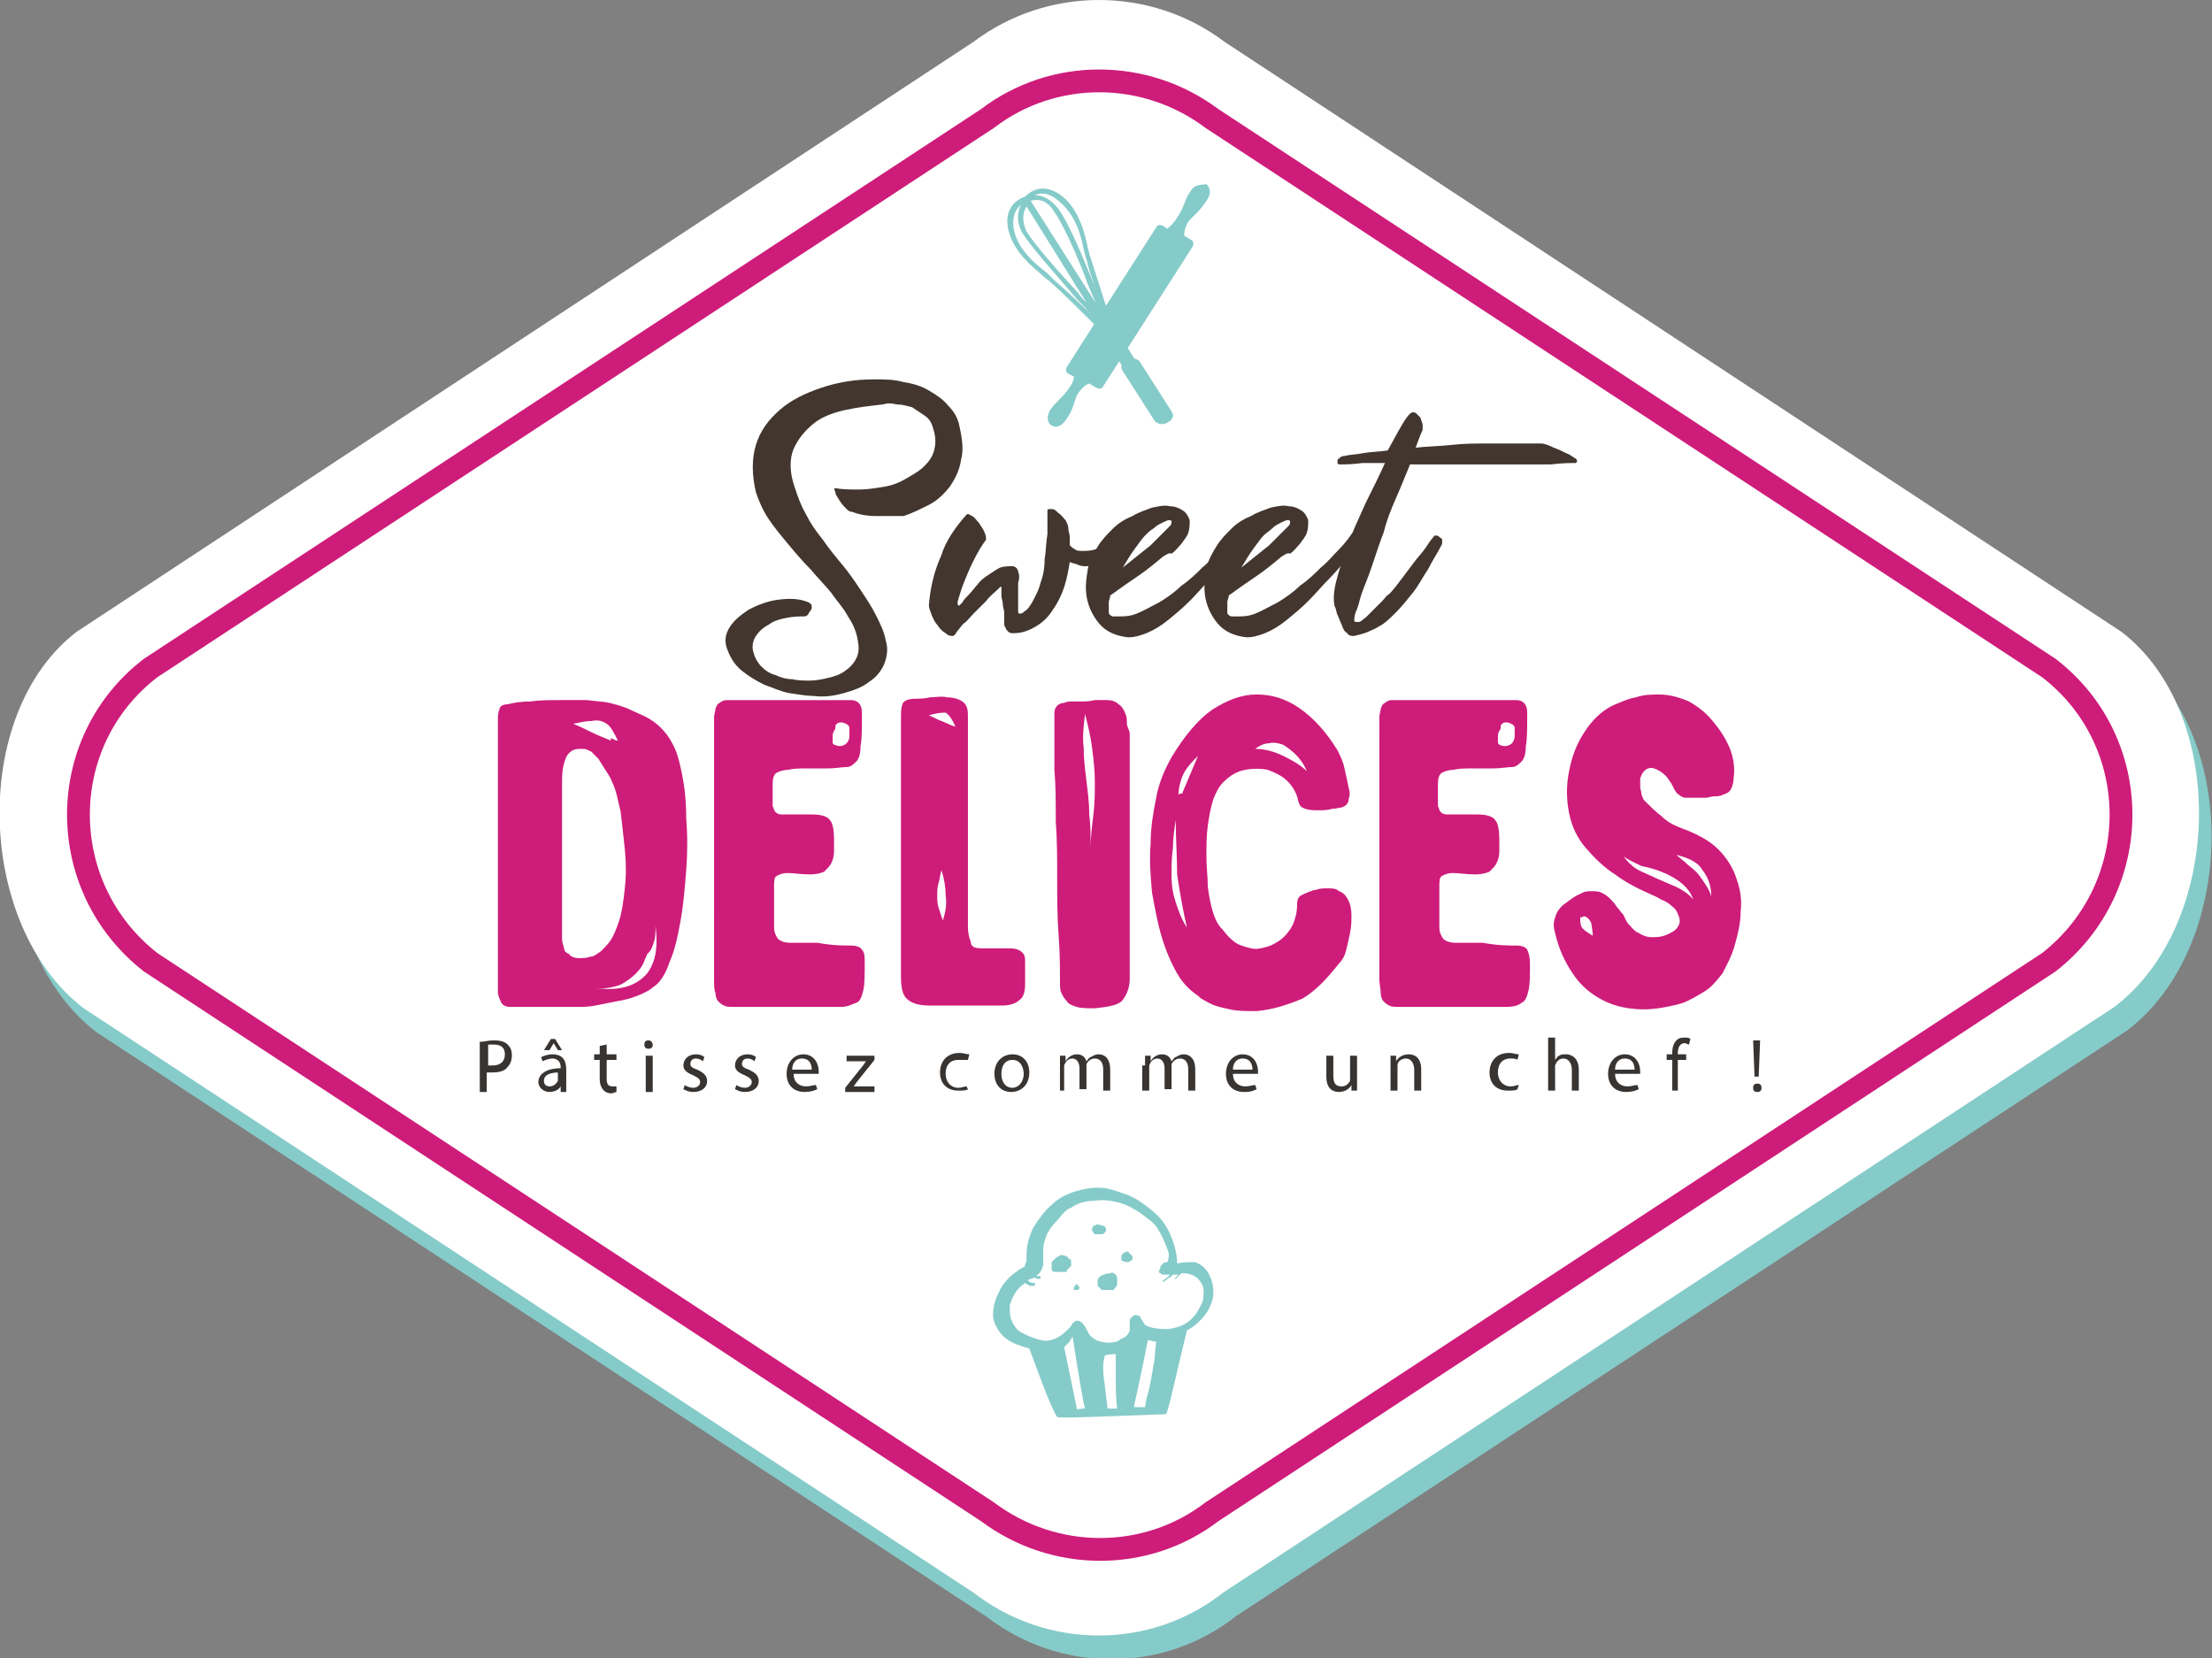
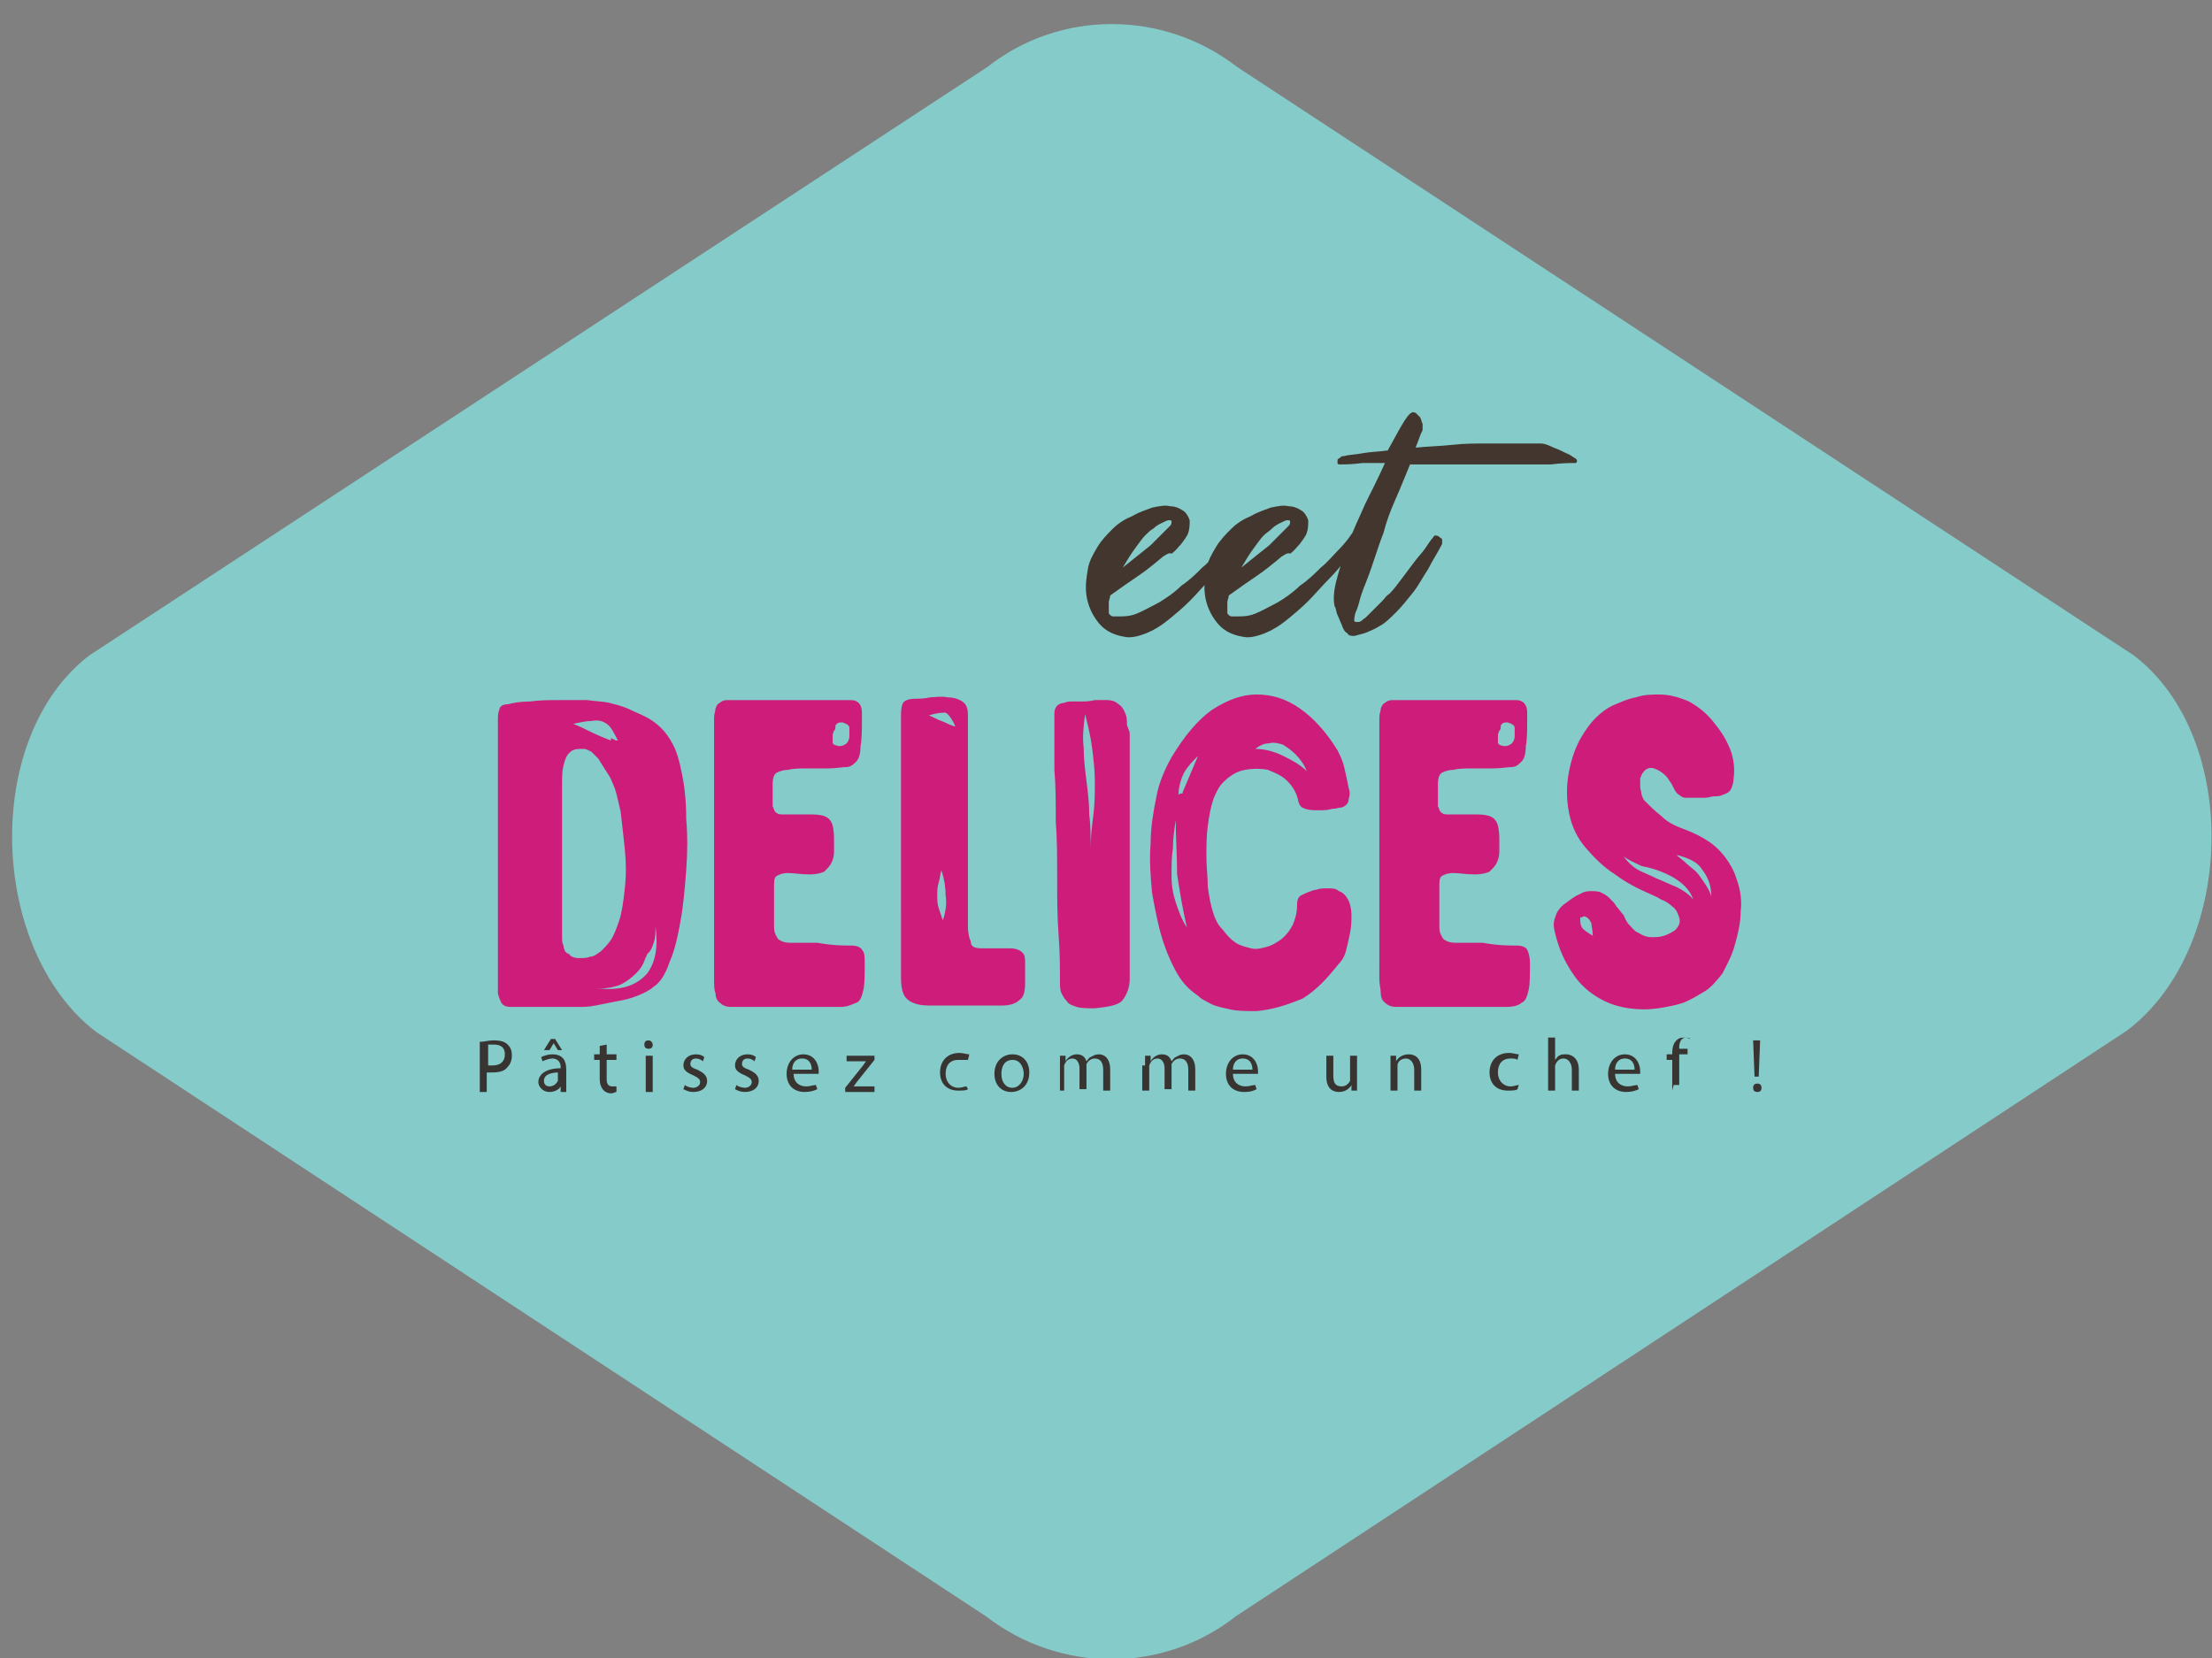
<svg xmlns="http://www.w3.org/2000/svg" id="Calque_1" viewBox="0 0 158.6 118.9">
  <rect x="0" y="0" width="158.6" height="118.9" fill="#808080" stroke="none" />
  <style>.st0{fill:#85cbc9}.st1{fill:#fff}.st2{fill:none;stroke:#ce1c7a;stroke-width:1.635;stroke-linecap:round;stroke-linejoin:round;stroke-miterlimit:10}.st3{fill:#373432}.st4{fill:#42362e}.st5{fill:#ce1c7a}</style>
  <path class="st0" d="M153 47L88.7 4.8C83.4.7 76 .7 70.8 4.8L6.4 47c-7.7 5.9-7.2 21.1.5 27l63.8 41.9c5.3 4.1 12.7 4.1 17.9 0l63.9-42c7.8-5.9 8.2-21 .5-26.9" />
-   <path class="st1" d="M152.1 45.3L87.8 3c-5.3-4-12.7-4-18 0L5.5 45.3c-7.7 5.9-7.2 21.1.5 27l63.8 41.9c5.3 4.1 12.7 4.1 17.9 0l63.9-42c7.8-5.9 8.2-21 .5-26.9" />
-   <path class="st2" d="M146.9 47.9l-60-39.4c-4.8-3.6-11.4-3.6-16.1 0l-60 39.4c-6.9 5.3-6.9 15.7 0 21.1l60 39.4c4.8 3.6 11.4 3.6 16.1 0l60-39.4c6.9-5.4 6.9-15.8 0-21.1z" />
-   <path class="st3" d="M34.5 74.7c.2 0 .5-.1.9-.1.5 0 .8.1 1 .3.2.2.3.4.3.8 0 .3-.1.6-.3.8-.2.3-.6.4-1.1.4h-.4v1.4h-.5v-3.6zm.4 1.7h.4c.6 0 .9-.3.9-.8s-.3-.7-.8-.7H35v1.5zm5.3 1.8v-.3c-.1.2-.4.4-.8.4-.5 0-.8-.4-.8-.7 0-.6.6-1 1.6-1v-.1c0-.2-.1-.6-.6-.6-.2 0-.5.1-.7.2l-.1-.3c.2-.1.5-.2.8-.2.8 0 1 .5 1 1.1v1.6h-.4zm-.4-3.7l.5.8H40l-.3-.5-.3.5H39l.5-.8h.3zm.3 2.4c-.5 0-1.1.1-1.1.6 0 .3.2.4.4.4.3 0 .5-.2.6-.4v-.6zm3.4-2v.7h.7v.4h-.7v1.4c0 .3.1.5.4.5h.3v.4c-.1 0-.2.1-.4.1s-.4-.1-.5-.2c-.2-.2-.3-.5-.3-.8V76h-.4v-.4h.4V75l.5-.1zm3.3 0c0 .2-.1.3-.3.3-.2 0-.3-.1-.3-.3 0-.2.1-.3.3-.3.2 0 .3.2.3.3m-.5.8h.5v2.6h-.5v-2.6zm2.8 2.1c.1.1.4.2.6.2.3 0 .5-.2.5-.4s-.1-.3-.5-.5c-.5-.2-.7-.4-.7-.7 0-.4.3-.8.9-.8.3 0 .5.1.6.2l-.1.3c-.1-.1-.3-.2-.5-.2-.3 0-.4.2-.4.4s.2.3.5.4c.4.2.7.4.7.8 0 .5-.4.8-1 .8-.3 0-.5-.1-.7-.2l.1-.3zm3.7 0c.1.1.4.2.6.2.3 0 .5-.2.5-.4s-.1-.3-.5-.5c-.5-.2-.7-.4-.7-.7 0-.4.3-.8.9-.8.3 0 .5.1.6.2l-.1.3c-.1-.1-.3-.2-.5-.2-.3 0-.4.2-.4.4s.2.3.5.4c.4.2.7.4.7.8 0 .5-.4.8-1 .8-.3 0-.5-.1-.7-.2l.1-.3zm4.1-.8c0 .6.4.9.9.9.3 0 .5-.1.7-.1l.1.3c-.2.1-.5.2-.9.2-.8 0-1.3-.5-1.3-1.3s.5-1.4 1.2-1.4c.8 0 1.1.7 1.1 1.2v.2h-1.8zm1.3-.3c0-.3-.1-.8-.7-.8-.5 0-.7.4-.7.8h1.4zm2.4 1.3l1.2-1.5c.1-.1.2-.3.3-.4h-1.4v-.4h2v.3l-1.2 1.5c-.1.1-.2.3-.3.4h1.5v.4h-2.1V78zm8.8.1c-.1.1-.4.1-.7.1-.8 0-1.3-.5-1.3-1.3s.5-1.4 1.4-1.4c.3 0 .5.1.7.1l-.1.4h-.7c-.6 0-.9.4-.9 1s.4 1 .9 1c.3 0 .4-.1.6-.1l.1.2zm4.4-1.2c0 1-.7 1.4-1.3 1.4-.7 0-1.2-.5-1.2-1.3 0-.9.6-1.4 1.3-1.4.7 0 1.2.5 1.2 1.3m-2 .1c0 .6.3 1 .8 1 .4 0 .8-.4.8-1 0-.4-.2-1-.8-1s-.8.5-.8 1m4.2-.6v-.7h.4v.4c.1-.2.4-.5.8-.5s.6.2.7.5c.1-.1.2-.3.3-.3.2-.1.3-.2.6-.2s.8.2.8 1.1v1.5h-.5v-1.5c0-.5-.2-.8-.6-.8-.3 0-.5.2-.6.4v1.8h-.5v-1.5c0-.4-.2-.7-.5-.7s-.5.2-.6.5v1.8H76v-1.8zm6.1 0v-.7h.4v.4c.1-.2.4-.5.8-.5s.6.2.7.5c.1-.1.2-.3.3-.3.2-.1.3-.2.6-.2s.8.2.8 1.1v1.5h-.5v-1.5c0-.5-.2-.8-.6-.8-.3 0-.5.2-.6.4v1.8h-.5v-1.5c0-.4-.2-.7-.5-.7s-.5.2-.6.5v1.8h-.5v-1.8zm6.3.6c0 .6.4.9.9.9.3 0 .5-.1.7-.1l.1.3c-.2.1-.4.2-.9.2-.8 0-1.3-.5-1.3-1.3s.5-1.4 1.2-1.4c.8 0 1.1.7 1.1 1.2v.2h-1.8zm1.4-.3c0-.3-.1-.8-.7-.8-.5 0-.7.4-.7.8h1.4zm7.5.8v.7h-.4v-.4c-.1.2-.4.5-.9.5-.4 0-.9-.2-.9-1.1v-1.5h.5v1.4c0 .5.1.8.6.8.3 0 .5-.2.6-.4v-1.8h.5v1.8zm2.4-1.1v-.7h.4v.4c.1-.2.4-.5.9-.5.4 0 .9.2.9 1.1v1.5h-.5v-1.5c0-.4-.2-.8-.6-.8-.3 0-.6.2-.6.5v1.8h-.5v-1.8zm9.1 1.7c-.1.1-.4.1-.7.1-.8 0-1.3-.5-1.3-1.3s.5-1.4 1.4-1.4c.3 0 .5.1.7.1l-.1.4c-.1-.1-.3-.1-.5-.1-.6 0-.9.4-.9 1s.4 1 .9 1c.3 0 .4-.1.6-.1l-.1.3zm2.2-3.7h.5V76c.1-.1.2-.3.3-.3.1-.1.3-.1.5-.1.3 0 .9.2.9 1.1v1.5h-.5v-1.5c0-.4-.2-.8-.6-.8-.3 0-.5.2-.6.5v1.8h-.5v-3.8zm4.8 2.6c0 .6.4.9.9.9.3 0 .5-.1.7-.1l.1.3c-.2.1-.5.2-.9.2-.8 0-1.3-.5-1.3-1.3s.5-1.4 1.2-1.4c.8 0 1.1.7 1.1 1.2v.2h-1.8zm1.4-.3c0-.3-.1-.8-.7-.8-.5 0-.7.4-.7.8h1.4zm2.7 1.5V76h-.4v-.4h.4v-.1c0-.4.1-.7.3-.9.2-.2.4-.2.6-.2.2 0 .3 0 .4.1l-.1.4c-.1 0-.2-.1-.3-.1-.4 0-.5.4-.5.7v.1h.6v.4h-.6v2.2h-.4zm5.8-.2c0-.2.1-.3.3-.3.2 0 .3.1.3.3 0 .2-.1.3-.3.3-.2 0-.3-.1-.3-.3m.1-.8l-.1-2.6h.5l-.1 2.6h-.3z" />
-   <path class="st0" d="M85.3 13.8c-.4.6-.4 1.1-.9 1.8-.3.5-.6.7-.7.8l-.3-.2c-.2-.1-.4-.1-.5.1l-6.4 10c-.1.2-.1.4.1.5l.4.2c0 .2-.1.5-.4.9-.5.7-.9.9-1.3 1.5-.4.7 0 1.1.1 1.1.1.1.6.3 1.1-.5.5-.7.5-1.3.8-1.8.2-.3.5-.6.8-.7l.5.3c.2.1.4.1.5-.1l6.4-10c.1-.2.1-.4-.1-.5l-.5-.3c0-.3.1-.7.3-1 .3-.4.8-.7 1.3-1.5.5-.7.1-1.1 0-1.2-.3.1-.8-.1-1.2.6" />
+   <path class="st3" d="M34.5 74.7c.2 0 .5-.1.9-.1.5 0 .8.1 1 .3.2.2.3.4.3.8 0 .3-.1.6-.3.8-.2.3-.6.4-1.1.4h-.4v1.4h-.5v-3.6zm.4 1.7h.4c.6 0 .9-.3.9-.8s-.3-.7-.8-.7H35v1.5zm5.3 1.8v-.3c-.1.2-.4.4-.8.4-.5 0-.8-.4-.8-.7 0-.6.6-1 1.6-1v-.1c0-.2-.1-.6-.6-.6-.2 0-.5.1-.7.2l-.1-.3c.2-.1.5-.2.8-.2.8 0 1 .5 1 1.1v1.6h-.4zm-.4-3.7l.5.8H40l-.3-.5-.3.5H39l.5-.8h.3zm.3 2.4c-.5 0-1.1.1-1.1.6 0 .3.2.4.4.4.3 0 .5-.2.6-.4v-.6zm3.4-2v.7h.7v.4h-.7v1.4c0 .3.1.5.4.5h.3v.4c-.1 0-.2.1-.4.1s-.4-.1-.5-.2c-.2-.2-.3-.5-.3-.8V76h-.4v-.4h.4V75l.5-.1zm3.3 0c0 .2-.1.3-.3.3-.2 0-.3-.1-.3-.3 0-.2.1-.3.3-.3.2 0 .3.2.3.3m-.5.8h.5v2.6h-.5v-2.6zm2.8 2.1c.1.1.4.2.6.2.3 0 .5-.2.5-.4s-.1-.3-.5-.5c-.5-.2-.7-.4-.7-.7 0-.4.3-.8.9-.8.3 0 .5.1.6.2l-.1.3c-.1-.1-.3-.2-.5-.2-.3 0-.4.2-.4.4s.2.3.5.4c.4.2.7.4.7.8 0 .5-.4.8-1 .8-.3 0-.5-.1-.7-.2l.1-.3zm3.7 0c.1.1.4.2.6.2.3 0 .5-.2.5-.4s-.1-.3-.5-.5c-.5-.2-.7-.4-.7-.7 0-.4.3-.8.9-.8.3 0 .5.1.6.2l-.1.3c-.1-.1-.3-.2-.5-.2-.3 0-.4.2-.4.4s.2.3.5.4c.4.2.7.4.7.8 0 .5-.4.8-1 .8-.3 0-.5-.1-.7-.2l.1-.3zm4.1-.8c0 .6.4.9.9.9.3 0 .5-.1.7-.1l.1.3c-.2.1-.5.2-.9.2-.8 0-1.3-.5-1.3-1.3s.5-1.4 1.2-1.4c.8 0 1.1.7 1.1 1.2v.2h-1.8zm1.3-.3c0-.3-.1-.8-.7-.8-.5 0-.7.4-.7.8h1.4zm2.4 1.3l1.2-1.5c.1-.1.2-.3.3-.4h-1.4v-.4h2v.3l-1.2 1.5c-.1.1-.2.3-.3.4h1.5v.4h-2.1V78zm8.8.1c-.1.1-.4.1-.7.1-.8 0-1.3-.5-1.3-1.3s.5-1.4 1.4-1.4c.3 0 .5.1.7.1l-.1.4h-.7c-.6 0-.9.4-.9 1s.4 1 .9 1c.3 0 .4-.1.6-.1l.1.2zm4.4-1.2c0 1-.7 1.4-1.3 1.4-.7 0-1.2-.5-1.2-1.3 0-.9.6-1.4 1.3-1.4.7 0 1.2.5 1.2 1.3m-2 .1c0 .6.3 1 .8 1 .4 0 .8-.4.8-1 0-.4-.2-1-.8-1s-.8.5-.8 1m4.2-.6v-.7h.4v.4c.1-.2.4-.5.8-.5s.6.2.7.5c.1-.1.2-.3.3-.3.2-.1.3-.2.6-.2s.8.2.8 1.1v1.5h-.5v-1.5c0-.5-.2-.8-.6-.8-.3 0-.5.2-.6.4v1.8h-.5v-1.5c0-.4-.2-.7-.5-.7s-.5.2-.6.5v1.8H76v-1.8zm6.1 0v-.7h.4v.4c.1-.2.4-.5.8-.5s.6.2.7.5c.1-.1.2-.3.3-.3.2-.1.3-.2.6-.2s.8.2.8 1.1v1.5h-.5v-1.5c0-.5-.2-.8-.6-.8-.3 0-.5.2-.6.4v1.8h-.5v-1.5c0-.4-.2-.7-.5-.7s-.5.2-.6.5v1.8h-.5v-1.8zm6.3.6c0 .6.4.9.9.9.3 0 .5-.1.7-.1l.1.3c-.2.1-.4.2-.9.2-.8 0-1.3-.5-1.3-1.3s.5-1.4 1.2-1.4c.8 0 1.1.7 1.1 1.2v.2h-1.8zm1.4-.3c0-.3-.1-.8-.7-.8-.5 0-.7.4-.7.8h1.4zm7.5.8v.7h-.4v-.4c-.1.2-.4.5-.9.5-.4 0-.9-.2-.9-1.1v-1.5h.5v1.4c0 .5.1.8.6.8.3 0 .5-.2.6-.4v-1.8h.5v1.8zm2.4-1.1v-.7h.4v.4c.1-.2.4-.5.9-.5.4 0 .9.2.9 1.1v1.5h-.5v-1.5c0-.4-.2-.8-.6-.8-.3 0-.6.2-.6.5v1.8h-.5v-1.8zm9.1 1.7c-.1.1-.4.1-.7.1-.8 0-1.3-.5-1.3-1.3s.5-1.4 1.4-1.4c.3 0 .5.1.7.1l-.1.4c-.1-.1-.3-.1-.5-.1-.6 0-.9.4-.9 1s.4 1 .9 1c.3 0 .4-.1.6-.1l-.1.3zm2.2-3.7h.5V76c.1-.1.2-.3.3-.3.1-.1.3-.1.5-.1.3 0 .9.2.9 1.1v1.5h-.5v-1.5c0-.4-.2-.8-.6-.8-.3 0-.5.2-.6.5v1.8h-.5v-3.8zm4.8 2.6c0 .6.4.9.9.9.3 0 .5-.1.7-.1l.1.3c-.2.1-.5.2-.9.2-.8 0-1.3-.5-1.3-1.3s.5-1.4 1.2-1.4c.8 0 1.1.7 1.1 1.2v.2h-1.8zm1.4-.3c0-.3-.1-.8-.7-.8-.5 0-.7.4-.7.8h1.4zm2.7 1.5V76h-.4v-.4h.4v-.1c0-.4.1-.7.3-.9.2-.2.4-.2.6-.2.2 0 .3 0 .4.1c-.1 0-.2-.1-.3-.1-.4 0-.5.4-.5.7v.1h.6v.4h-.6v2.2h-.4zm5.8-.2c0-.2.1-.3.3-.3.2 0 .3.1.3.3 0 .2-.1.3-.3.3-.2 0-.3-.1-.3-.3m.1-.8l-.1-2.6h.5l-.1 2.6h-.3z" />
  <path class="st0" d="M76.2 14.1c-1.5-1.2-2.5-.2-2.7 0-.3.1-1.6.6-1.2 2.4.4 1.6 1.7 2.6 2.5 3.3.2.2.4.3.6.5.7.6 2.6 2.5 3 2.9l.3.5.1-.1s2.9 4.6 3.6 5.8l.6.9.2.1.3-.2.5-.2v-.2l-.6-.9c-.8-1.1-3.7-5.8-3.7-5.8l.1-.1-.3-.5c-.2-.5-1-3.1-1.3-4-.1-.2-.1-.4-.2-.7-.2-1-.6-2.7-1.8-3.7m-2.6.7l4.3 6.9c-.2-.2-.4-.4-.6-.7-1.2-1.3-3-3.3-3.7-4.4-.4-.9-.2-1.5 0-1.8m5 7l.2.3-4.9-7.7c.4-.1 1.1-.2 1.7.8.7 1 1.8 3.5 2.4 5.2.3.7.5 1.2.6 1.4m-3.5-2.2c-.9-.7-2.1-1.7-2.4-3.1-.2-1 .2-1.6.5-1.8-.2.4-.4 1.1.1 2 .7 1.1 2.5 3.1 3.7 4.5.4.5.8.8 1 1.1l.4.4c-.7-.7-2.2-2.1-2.8-2.6l-.5-.5m2.6-1.7c.1.3.1.5.2.7.1.5.4 1.4.7 2.2-.1-.2-.1-.3-.2-.5-.7-1.7-1.7-4.2-2.5-5.3-.6-.8-1.2-1-1.7-1 .4-.2 1-.2 1.7.4 1.2 1 1.6 2.4 1.8 3.5" />
  <path class="st0" d="M84 29.5c.2.3.1.6-.3.8-.3.2-.7.1-.9-.1l-2.3-3.6c-.2-.3-.1-.6.3-.8.3-.2.7-.1.9.1l2.3 3.6zm-.8-13l.1.1-6.7 9.9z" />
-   <path class="st0" d="M83.9 29.7c0 .1 0 .1 0 0L81.5 26v-.1h.1l2.3 3.8z" />
-   <path class="st4" d="M61.1 36.7c-.1 0-.2 0-.4-.2s-.3-.3-.5-.6c-.1-.2-.3-.4-.3-.6-.1-.2-.1-.3 0-.3.5.1 1.1.1 1.7.1.6 0 1.2-.1 1.8-.2s1.1-.3 1.6-.6.9-.5 1.3-.9c.3-.3.6-.7.7-1.2.1-.4.1-.9-.1-1.5-.1-.4-.3-.7-.6-.9l-.9-.6c-.4-.1-.7-.2-1.1-.2-.4-.1-.7-.1-1 0-.9.1-1.8.2-2.7.4-.9.2-1.7.5-2.3 1-.6.5-1.1 1.1-1.4 1.8-.3.7-.3 1.7.1 2.8.2.6.4 1.2.8 1.9.3.6.7 1.2 1.2 1.8.4.6.9 1.2 1.4 1.8.5.6.9 1.2 1.3 1.8.4.6.8 1.2 1.1 1.8.3.6.6 1.2.7 1.8.2.6.1 1.2-.1 1.7s-.6 1-1.1 1.3c-.5.4-1.1.6-1.8.8-.7.2-1.4.3-2.2.2-.5 0-1-.1-1.7-.2-.6-.1-1.2-.4-1.8-.6-.6-.3-1.1-.6-1.6-1s-.8-.9-1-1.4c-.3-.7-.2-1.2.1-1.7.3-.5.8-.9 1.4-1.3.6-.3 1.3-.6 2.1-.7.8-.1 1.5-.1 2.2.2.1.1.2.1.2.3 0 .1 0 .2-.1.3-.1.1-.1.2-.2.3-.1.1-.2.1-.3.1-.3 0-.7 0-1.2.1s-.9.2-1.3.5c-.4.2-.7.5-.9.8-.2.3-.3.7-.2 1.1.1.4.3.8.6 1.1.3.3.6.5 1 .6.4.2.8.3 1.2.3.4.1.9.1 1.3.1s.9-.1 1.3-.2.8-.2 1.2-.5c.3-.2.6-.5.8-.9.2-.4.2-.8.1-1.3-.1-.6-.3-1.1-.7-1.7-.3-.6-.8-1.1-1.2-1.7-.5-.6-1-1.1-1.5-1.7-.6-.6-1.1-1.2-1.6-1.8-.5-.6-1-1.2-1.4-1.8-.4-.6-.7-1.3-.9-1.9-.3-1.3-.3-2.4 0-3.4s.9-1.8 1.7-2.5c.8-.7 1.8-1.2 3-1.6 1.2-.4 2.4-.6 3.8-.6.7 0 1.4 0 2.1.2.7.1 1.3.3 1.8.6s1 .6 1.4 1.1c.4.4.7.9.8 1.5.2.9.3 1.7.1 2.4-.1.7-.4 1.3-.8 1.9-.4.5-.9 1-1.5 1.3-.6.3-1.2.6-1.8.8h-2c-.6 0-1.2-.1-1.7-.3m8.2.2c.1-.1.2 0 .4.1s.3.3.5.5c.1.2.3.4.4.7.1.2.1.4.1.5-.3.4-.6.9-.9 1.5-.3.6-.5 1.1-.7 1.6-.2.5-.3.9-.4 1.2-.1.3 0 .5.1.4l.2-.2c.1-.2.3-.4.5-.6.2-.2.4-.5.6-.7.2-.3.5-.5.8-.7.3-.2.6-.4.8-.5.3-.1.6-.1.9-.1.2 0 .4.2.4.4.1.2.1.5 0 .8v1.9c0 .2 0 .3.1.3s.2 0 .4-.2c.2-.1.3-.3.5-.6.2-.4.5-.9.6-1.4.2-.5.3-1.1.3-1.7.1-.6.1-1.2.2-1.8v-1.7c0-.1.1-.1.3-.1.2 0 .3.1.5.3.2.1.3.3.5.5.1.2.2.4.2.6 0 .2.1.4.1.6v.6c.1.1.2.2.4.3.1.1.3.1.5.1.3 0 .6 0 .9-.1.3-.1.6-.2.8-.3.2-.1.5-.3.7-.5.2-.2.3-.4.4-.7 0-.1.1-.2.3-.2.1 0 .2 0 .4.1.1.1.2.1.3.2.1.1.1.2.1.4-.1.3-.2.6-.5.8-.2.3-.5.5-.9.7-.3.2-.7.4-1.1.5-.4.1-.8.2-1.1.2-.2 0-.4 0-.6-.1-.2-.1-.4-.1-.6-.2-.1.6-.2 1.2-.4 1.8-.2.6-.5 1.2-.8 1.6-.3.5-.7.9-1.2 1.2-.5.3-1 .5-1.6.5-.2 0-.3 0-.4-.1-.1-.1-.2-.2-.2-.3-.1-.1-.1-.2-.1-.4v-.7c0-.2-.1-.3-.1-.6 0-.2-.1-.4-.1-.6v-.6c0-.1-.1 0-.3.2-.2.2-.5.4-.8.8l-.9.9c-.3.3-.5.6-.7.7-.2.2-.4.5-.5.6-.1.2-.2.3-.3.3-.1 0-.3 0-.5-.2-.2-.1-.4-.3-.6-.6-.2-.2-.3-.5-.4-.7-.1-.3-.2-.5-.2-.7.1-1.3.4-2.5.9-3.6.3-1 1-2 1.8-2.9" />
  <path class="st4" d="M83.4 39.9c-.6.5-1.2 1-1.8 1.4-.6.4-1.3.9-2 1.4 0 .2-.1.3-.1.5v.7c0 .1 0 .1.1.2 0 0 .1.1.2.1h.4c.4 0 .8 0 1.3-.2s1-.5 1.6-.8c.5-.3 1.1-.7 1.6-1.2.6-.4 1.1-.9 1.5-1.3.5-.4.9-.9 1.3-1.3s.7-.8.9-1.1c.1-.1.1-.1.2-.1s.2 0 .3.1c.1 0 .1.1.2.2v.3c-.3.3-.6.7-1 1.2s-.8 1-1.3 1.5-1 1.1-1.5 1.6-1.1 1-1.6 1.4c-.5.4-1 .7-1.5.9-.5.2-.9.3-1.3.3-.9-.1-1.6-.4-2.1-1s-.8-1.3-.9-2c-.1-.7 0-1.3.1-1.9s.4-1.1.7-1.6c.3-.5.7-.9 1.1-1.3.4-.4.9-.7 1.4-.9.5-.3.9-.4 1.4-.6.5-.1.9-.2 1.3-.1.3 0 .6.1.9.3.2.1.4.4.5.7 0 .3 0 .6-.1.9-.1.3-.3.5-.5.8-.2.2-.4.5-.7.7-.2-.1-.4.1-.6.2m-1.3-1.5c-.2.2-.4.5-.7.9-.3.4-.6.9-.9 1.4l2-1.6.3-.3.3-.3.2-.2.3-.3.3-.3c.1-.1.1-.2.1-.3 0-.1-.1-.1-.2-.1s-.3.1-.5.2-.4.2-.6.4c-.2.1-.4.3-.6.5" />
  <path class="st4" d="M91.9 39.9c-.6.5-1.2 1-1.8 1.4-.6.4-1.3.9-2 1.4 0 .2-.1.3-.1.5v.7c0 .1 0 .1.1.2 0 0 .1.1.2.1h.4c.4 0 .8 0 1.3-.2s1-.5 1.6-.8c.5-.3 1.1-.7 1.6-1.2.6-.4 1.1-.9 1.5-1.3.5-.4.9-.9 1.3-1.3s.7-.8.9-1.1c.1-.1.1-.1.2-.1s.2 0 .3.1c.1 0 .1.1.2.2v.3c-.2.3-.6.7-1 1.2s-.8 1-1.3 1.5-1 1.1-1.5 1.6-1.1 1-1.6 1.4c-.5.4-1 .7-1.5.9-.5.2-.9.3-1.3.3-.9-.1-1.6-.4-2.1-1s-.8-1.3-.9-2c-.1-.7 0-1.3.1-1.9s.4-1.1.7-1.6c.3-.5.7-.9 1.1-1.3.4-.4.9-.7 1.4-.9.5-.3.9-.4 1.4-.6.5-.1.9-.2 1.3-.1.3 0 .6.1.9.3.2.1.4.4.5.7 0 .3 0 .6-.1.9-.1.3-.3.5-.5.8-.2.2-.4.5-.7.7-.2-.1-.4.1-.6.2m-1.3-1.5c-.2.2-.4.5-.7.9-.3.4-.6.9-.9 1.4l2-1.6.3-.3.3-.3.2-.2.3-.3.3-.3c.1-.1.1-.2.1-.3 0-.1-.1-.1-.2-.1s-.3.1-.5.2-.4.2-.6.4-.4.3-.6.5" />
  <path class="st4" d="M96.1 33.3c-.1 0-.2 0-.2-.1V33c0-.1.1-.1.2-.2s.2-.1.3-.1c.3-.1.8-.1 1.3-.2s1.1-.1 1.8-.2c.4-.7.7-1.3 1-1.8.3-.5.5-.8.7-.9.1-.1.2 0 .3 0l.3.3c.1.1.1.3.2.5v.4c0 .1-.1.2-.2.5s-.2.5-.3.8c.9-.1 1.7-.1 2.6-.2.9-.1 1.7-.1 2.6-.1h3.8c.2 0 .5.1.9.3.3.1.7.3.9.4.3.1.5.3.7.4.1.1.1.2 0 .3-.4 0-1 0-1.8.1h-10.1c-.3.7-.6 1.5-1 2.4-.4.9-.7 1.7-.9 2.5-.2.5-.4 1.1-.6 1.7-.2.6-.4 1.2-.6 1.7-.2.5-.4 1-.5 1.4-.1.4-.2.7-.3.9-.1.3-.1.5-.1.6 0 .1.1.1.3.1s.3-.2.5-.3l.6-.6.6-.6c.2-.2.3-.4.5-.5.3-.3.6-.7.9-1.1l.9-1.2c.3-.4.6-.7.8-1 .2-.3.4-.6.5-.7.1-.1.1-.2.2-.2s.2 0 .3.1c.1.1.2.1.2.2v.3c-.3.6-.7 1.2-1 1.8-.4.6-.7 1.2-1.1 1.7-.4.5-.8 1-1.2 1.4-.4.4-.8.8-1.2 1-.3.2-.6.3-.8.4-.2.1-.6.2-1 .3-.2 0-.4 0-.5-.2-.2-.1-.3-.3-.4-.6-.1-.2-.2-.5-.3-.7-.1-.2-.1-.5-.2-.6-.1-.4-.1-1 .1-1.8s.5-1.7.8-2.6c.4-1 .8-1.9 1.3-3 .5-1 1-2 1.4-2.9h-1.6c-.8.1-1.2.1-1.6.1" />
  <path class="st5" d="M43.7 50.4c.4.1.8.2 1.3.4.4.2.9.4 1.3.6.4.2.8.5 1.1.8.3.3.6.7.8 1.1.3.5.5 1.2.7 2.2.2 1 .3 2 .3 3.2.1 1.2.1 2.4 0 3.7-.1 1.3-.2 2.5-.4 3.6s-.4 2.1-.8 3c-.3.9-.7 1.5-1.2 1.8-.2.2-.6.4-1.1.6-.5.2-.9.3-1.5.4l-1.5.3c-.5.1-.9.1-1.3.1h-4.8c-.3 0-.6-.1-.7-.4-.1-.2-.2-.5-.2-.6V51.7c0-.3 0-.6.1-.8 0-.2.2-.4.6-.4.4-.1.9-.2 1.6-.2.7-.1 1.4-.1 2.1-.1h2c.7.1 1.2.1 1.6.2m-2.2 18.3c.3 0 .6 0 .8-.1.3 0 .5-.2.8-.4.2-.2.5-.5.7-.8.2-.3.4-.8.6-1.4.2-.6.3-1.4.4-2.3.1-.9.1-1.8 0-2.8s-.2-1.8-.3-2.7c-.2-.8-.3-1.5-.6-2.1-.1-.3-.3-.6-.5-.9-.2-.3-.3-.5-.5-.8l-.5-.5c-.2-.1-.4-.2-.5-.2h-.3c-.4 0-.6.1-.8.3-.2.2-.3.5-.4.9-.1.4-.1.8-.1 1.4v10.9c0 .2 0 .4.1.6 0 .2.1.3.1.4.1.1.2.2.3.2.1.2.4.3.7.3m.9-17c-.4 0-.8.1-1.3.2.5.2.9.4 1.3.6.4.2.9.4 1.4.6V53c0-.1 0-.1-.1-.1.1 0 .2.1.3.1.1.1.2.1.3.1-.3-.6-.5-1-.8-1.2-.3-.2-.6-.3-1.1-.2m.8 19.2c1.5.1 2.5-.3 3.2-1.1.6-.8.8-1.9.6-3.4 0 .4 0 .8-.1 1.1-.1.3-.2.7-.5.9 0 .1-.1.2-.2.5s-.3.6-.6.9c-.3.3-.7.6-1.1.8-.5.2-1.1.3-1.9.3h.6M61 67.8c.4 0 .7.1.8.3.2.2.2.5.2 1 0 .8 0 1.5-.1 1.9-.1.4-.2.8-.5.9s-.6.3-1.1.3h-7.7c-.3 0-.5 0-.7-.1-.2-.1-.3-.2-.4-.3-.1-.1-.2-.3-.2-.6-.1-.2-.1-.6-.1-1V51.4c0-.2.1-.4.1-.6.1-.2.1-.3.3-.4.1-.1.3-.2.5-.2H61c.5 0 .8.3.8.9v.2c0 1 0 1.7-.1 2.2 0 .5-.1.9-.3 1.1-.2.2-.4.4-.7.4-.3 0-.8.1-1.4.1h-1.4c-.6 0-1 0-1.4.1-.3 0-.6.1-.8.2-.2.1-.3.4-.3.8v1.6c.1.2.1.4.3.5.1.1.3.1.5.1h2c.6 0 1.1.1 1.3.4.2.2.3.7.3 1.4v.9c0 .3-.1.6-.2.8-.1.2-.3.4-.5.6-.2.1-.6.2-1 .2-.7 0-1.2-.1-1.6-.1-.4 0-.6.1-.8.2-.2.1-.2.4-.2.8v2.7c0 .3 0 .5.1.7.1.2.2.4.3.4.1.1.4.2.7.2h2c1.1.2 1.8.2 2.4.2m-1.3-15v.4c0 .1 0 .1.1.2.1 0 .2.1.4.1s.4-.1.5-.2c.1-.1.2-.3.2-.5v-.6c0-.2-.2-.3-.5-.4-.2 0-.3 0-.4.1-.1.1-.1.1-.1.2s0 .2-.1.3c-.1.2-.1.3-.1.4M70.4 68h2c.4 0 .7.1.9.3.2.2.2.4.2.8v1.4c0 .6-.1 1-.4 1.2-.2.2-.6.4-1.2.4h-5.3c-.8 0-1.3-.2-1.6-.5-.3-.3-.4-.8-.4-1.6V51.5c0-.4 0-.7.1-1 .1-.3.5-.4 1-.4.2 0 .6 0 1-.1.4 0 .8-.1 1.2 0 .4 0 .8.1 1.1.3.3.2.4.5.4 1v15.2c0 .4.1.8.2 1 0 .4.3.5.8.5m-3.8-16.7c.3.1.6.3.9.4.3.1.6.3 1 .4-.2-.5-.5-.9-.7-1-.2 0-.6 0-1.2.2m1 14.7c.2-.6.3-1.2.2-1.8 0-.6-.1-1.2-.3-1.8-.1.3-.1.6-.2.9-.1.3-.1.6-.1.9 0 .3 0 .6.1.9l.3.9M81 52.6v17.6c0 .6-.2 1.1-.5 1.5s-1.1.5-2 .6c-.5 0-1 0-1.3-.1-.3-.1-.6-.2-.7-.4-.2-.2-.3-.4-.4-.6-.1-.2-.1-.5-.1-.8 0-.9 0-2.1-.1-3.4s-.1-2.6-.1-4 0-2.8-.1-4.1c0-1.4 0-2.6-.1-3.7v-4.1c0-.2.1-.4.2-.5.1-.1.3-.2.5-.2.2-.1.4-.1.6-.1h.6c.3 0 .6 0 1-.1h.9c.3 0 .6.1.8.3.2.1.4.4.5.7.1.2.1.5.1.7s.2.5.2.7m-2.8 8.2c0-.8.1-1.6.2-2.4.1-.8.1-1.6.1-2.4 0-.8-.1-1.6-.2-2.4-.1-.8-.3-1.6-.5-2.4-.1.8-.2 1.6-.1 2.4 0 .8.1 1.6.2 2.4.1.8.2 1.6.2 2.4.1.8.1 1.6.1 2.4m11.9 11.7c-.7 0-1.3 0-1.8-.1s-.9-.2-1.2-.3c-.3-.1-.6-.3-.8-.4-.2-.1-.3-.2-.4-.3-.6-.4-1.1-.9-1.5-1.6-.4-.7-.8-1.6-1.1-2.6-.3-1-.5-2.1-.7-3.2-.1-1.1-.2-2.3-.1-3.5 0-1.2.2-2.3.4-3.3.2-1.1.6-2 1.1-2.9.9-1.5 1.9-2.7 2.9-3.4 1.1-.7 2.1-1.1 3.2-1.1s2.1.3 3.1 1 1.9 1.7 2.7 3c.2.4.4.8.5 1.3.1.4.2.9.3 1.4.1.3.1.5 0 .8 0 .3-.2.5-.5.6-.2 0-.4.1-.7.1-.3.1-.6.1-1 .1-.3 0-.6 0-.9-.1-.3-.1-.4-.2-.5-.5-.1-.6-.4-1.1-.8-1.5-.4-.4-.9-.6-1.4-.8-.5-.1-1.1-.1-1.6 0-.6.1-1.1.4-1.6.9-.3.3-.5.7-.7 1.2-.2.6-.3 1.2-.4 1.9-.1.7-.1 1.5-.1 2.2 0 .8.1 1.5.1 2.2.1.7.2 1.3.4 1.9.2.6.4.9.7 1.2.3.4.6.7.9.9.3.2.7.3 1.1.4.4.1.7 0 1.1-.1.4-.1.7-.3 1-.5.4-.3.7-.7.9-1.1.2-.5.3-.9.3-1.4 0-.4.1-.6.3-.7.2-.1.4-.2.7-.3 0 0 .2-.1.4-.1.2-.1.5-.1.8-.1.3 0 .6 0 .8.2.3.1.5.3.7.7.1.2.2.6.2 1s0 .8-.1 1.3-.2.9-.3 1.3c-.1.4-.3.7-.5.9-.8 1-1.6 1.9-2.6 2.5-1.2.5-2.2.8-3.3.9m-5.8-13.7c-.1.7-.2 1.3-.2 2-.1.7-.1 1.3-.1 2s.1 1.3.3 1.9c.2.6.4 1.2.8 1.8-.3-1.3-.5-2.5-.7-3.8 0-1.3-.1-2.6-.1-3.9m1.6-4.6c-.4.4-.7.7-1 1.2-.2.4-.4 1-.4 1.6.1-.1.1-.1.2-.1s.1 0 .1-.1l1.1-2.6zm4.1-.5c.7 0 1.4.2 2 .5.6.3 1.2.6 1.7 1.1-.2-.5-.5-.9-.8-1.2-.3-.3-.6-.5-.9-.7-.3-.1-.7-.2-1-.1-.3 0-.6.1-1 .4m18.7 14.1c.4 0 .7.1.8.3.1.2.2.5.2 1 0 .8 0 1.5-.1 1.9-.1.4-.2.8-.5.9-.2.2-.6.3-1.1.3h-7.7c-.3 0-.5 0-.7-.1-.2-.1-.3-.2-.4-.3-.1-.1-.2-.3-.2-.6s-.1-.6-.1-1V51.4c0-.2.1-.4.1-.6.1-.2.1-.3.3-.4.1-.1.3-.2.5-.2h8.9c.5 0 .8.3.8.9v.2c0 1 0 1.7-.1 2.2 0 .5-.1.9-.3 1.1-.2.2-.4.4-.7.4-.3 0-.8.1-1.4.1h-1.4c-.6 0-1 0-1.4.1-.3 0-.6.1-.8.2-.2.1-.3.4-.3.8v1.6c.1.2.1.4.3.5.1.1.3.1.5.1h2c.6 0 1.1.1 1.3.4.2.2.3.7.3 1.4v.9c0 .3-.1.6-.2.8-.1.2-.3.4-.5.6-.2.1-.6.2-1 .2-.7 0-1.2-.1-1.6-.1-.4 0-.6.1-.8.2-.2.1-.2.4-.2.8v2.7c0 .3 0 .5.1.7.1.2.2.4.3.4.1.1.4.2.7.2h2c1.1.2 1.8.2 2.4.2m-1.3-15v.4c0 .1 0 .1.1.2 0 0 .2.1.4.1s.4-.1.5-.2c.1-.1.2-.3.2-.5v-.6c0-.2-.2-.3-.5-.4-.2 0-.3 0-.4.1-.1.1-.1.1-.1.2s0 .2-.1.3c-.1.2-.1.3-.1.4m13.2 6.6c1.1.4 2 .9 2.6 1.5s1.1 1.4 1.3 2.1c.3.8.4 1.6.3 2.4 0 .8-.2 1.6-.4 2.3-.2.8-.6 1.5-.9 2.1-.4.5-.8 1-1.3 1.3-.5.3-1 .6-1.5.8-.6.2-1.2.3-1.8.4-.7.1-1.4.1-2.1 0-.7-.1-1.4-.3-2.1-.7-.7-.4-1.3-.9-1.8-1.6-.5-.7-1-1.6-1.3-2.7-.1-.4-.2-.7-.2-1 0-.3.1-.5.2-.8.1-.2.3-.5.6-.7.3-.2.6-.5 1.1-.7.3-.2.6-.2.8-.2.2 0 .5 0 .7.1.2.1.4.2.6.4.2.2.4.4.5.6.2.2.3.4.5.6.1.2.2.5.4.7.2.2.4.5.7.6.3.2.6.3.9.3.3 0 .6 0 .9-.1s.5-.2.8-.4c.3-.3.4-.6.3-.9-.1-.3-.2-.6-.5-.8-.2-.2-.5-.4-.8-.5-.3-.2-.6-.3-.8-.4-.9-.4-1.7-.8-2.5-1.4-.8-.5-1.5-1.2-2.1-1.9-.6-.7-1-1.5-1.2-2.5-.2-1-.2-2 0-3s.5-1.9 1.1-2.8c.5-.8 1.2-1.5 2-1.9.5-.2 1.1-.5 1.7-.6.6-.2 1.1-.2 1.7-.2.7 0 1.4.2 2.1.5.7.4 1.2.8 1.7 1.4.5.6.9 1.2 1.2 1.9.3.7.4 1.5.3 2.2 0 .3-.1.6-.2.8-.1.2-.3.3-.6.4-.2.1-.4.1-.6.1-.2 0-.4.1-.6.1h-1.5c-.1 0-.3-.1-.4-.2-.2-.1-.3-.3-.4-.5-.1-.2-.2-.4-.3-.5-.1-.2-.2-.3-.3-.4-.2-.2-.5-.4-.8-.5-.3-.1-.6 0-.8.3-.1.1-.1.2-.2.4v.6c0 .2.1.4.1.6.1.2.1.3.2.4.4.4.8.8 1.2 1.1.5.5 1 .7 1.5.9m-7.3 6.4c0 .3 0 .6.2.8.2.2.4.3.7.5 0-.4-.1-.7-.1-.9-.1-.2-.2-.4-.5-.5 0 0-.1 0-.2.1 0-.1-.1 0-.1 0m3.1-4.4c.3.4.7.8 1.1 1 .4.2.9.4 1.3.6.5.2.9.4 1.4.6.4.2.9.5 1.2.9-.2-.6-.6-1-1-1.3-.4-.3-.8-.5-1.3-.7-.5-.2-.9-.3-1.4-.4-.4-.2-.9-.4-1.3-.7m3.8-.1c.2.2.5.4.7.6.2.2.5.4.7.6.2.2.4.5.6.8.2.3.4.6.5 1 0-.9-.3-1.5-.7-2-.3-.5-1-.8-1.8-1" />
  <path class="st0" d="M84.4 90.6c0-.7-.2-1.4-.5-2.1-.3-.7-.7-1.2-1.3-1.7-.5-.4-1-.8-1.7-1.1-.6-.2-1.1-.4-1.6-.5-.7-.1-1.4 0-2.1.2-.7.2-1.3.5-1.8 1-.5.4-.9 1-1.3 1.6-.3.6-.5 1.3-.5 2v.4c0 .1-.1.2-.1.3 0 .1-.1.2-.2.2-.1.1-.2.1-.3.2-.6.4-1.1.9-1.4 1.6-.3.6-.4 1.1-.4 1.6 0 .4.2.8.4 1.1.3.5.9.9 1.6 1.1.2.1.4.1.6.2l.9 2.4c.6 1.6 1 2.4 1.1 2.5.1.1 2.7 0 7.8-.2.2-.3.6-2.3 1.5-6 .6-.3 1.1-.8 1.5-1.4.2-.4.4-.8.4-1.3s-.1-.9-.3-1.3c-.2-.4-.5-.7-1-.9-.4 0-.9 0-1.3.1m-1.1.1c-.1.1-.1.1-.1.2s-.1.2-.1.2c0 .1 0 .2.1.2.1.1.2.1.4.1h.3l-.1.1-.5.4c.1 0 .2 0 .3-.1l.1-.1s.1-.1.2-.1l.1-.1.1-.1h.4l-.1.1-.2.2h.1l.1-.1.2-.2.1-.1h.2c.4 0 .8.2 1 .4.2.2.4.5.4.9 0 .3 0 .7-.2 1-.5 1.1-1.3 1.6-2.4 1.7-.3 0-.7 0-1.1-.1-.3-.1-.4-.1-.5-.2-.1-.2-.3-.4-.3-.5-.1-.2-.3-.2-.4-.2-.1 0-.2.1-.3.2-.1.1-.1.2-.1.3v.6c-.1.3-.3.5-.6.6 0 0-.1 0-.1.1-.1 0-.1 0-.2.1-.4.1-.8.1-1.2 0-.4-.1-.8-.4-.9-.7-.1-.2-.2-.4-.3-.5-.1-.2-.3-.3-.5-.3-.1 0-.2.1-.3.2-.1.2-.2.3-.3.4-.4.4-.8.7-1.3.8-.3.1-.7 0-1-.1-.6-.2-1-.4-1.3-.6-.2-.2-.4-.5-.5-.8-.1-.3-.1-.6-.1-1 .1-.3.2-.6.4-.9.2-.3.4-.5.7-.7 0 0 .1.1.2.1l.1.1h.4V92s-.1-.1-.1 0c-.2 0-.3-.1-.4-.2.1-.1.3-.1.5-.2.1.1.2.1.2.1h.2v-.2h-.3l.3-.3c.1-.2.2-.4.2-.6v-.8c0-.3 0-.6.1-.8.1-.5.4-1 1-1.6.3-.4.6-.7.9-.8.4-.3 1-.5 1.7-.5.6-.1 1.2 0 1.6.1.5.1 1.1.4 1.7.8.5.4 1 .7 1.2 1.1.2.3.4.7.6 1.2.1.3.2.5.2.6 0 .2 0 .4-.1.6-.3 0-.3.1-.4.2m-.4 5.5c-.1.8-.1 1.4-.2 1.7-.1.6-.2 1.4-.5 2.4l-.1.6h-.8c0-.1.4-1.7 1-4.8.2 0 .4.1.6.1m-6.1-.2c.1-.1.1-.2.1-.2.5 3.2.8 5 .9 5.2-.4 0-.6.1-.6 0s-.3-1.5-.9-4.4l.1-.1.3-.3.1-.2m2.4 1.2c.3-.1.5-.1.8-.1v2c0 1.3.1 1.9.1 1.9h-.7c0-.2-.1-.9-.2-1.8-.1-.5-.1-1-.1-1.3 0-.3.1-.5.1-.7m1.5-7.4c-.1 0-.1 0-.2.1 0 0-.1.1-.1.2v.3h.1c.1.1.3.1.4.1.1 0 .1-.1.2-.1.1-.1.1-.1.1-.2s0-.2-.2-.3c-.1-.2-.2-.2-.3-.1m-1.8 1.7c-.1.1-.2.2-.2.3v.4l.2.2c.1.1.1.1.2.1h.7s.1 0 .1-.1c.1-.1.2-.2.2-.3v-.3c0-.2 0-.3-.1-.4-.1-.1-.2-.1-.3-.2v.1c-.4 0-.6.1-.8.2m-1.7.6c-.1 0-.1 0-.1.1l-.1.1v.2h.3s0-.1.1-.1v-.1l-.1-.1c0-.1-.1-.1-.1-.1m-.6-1.1c.1-.1.1-.2.2-.2v-.3c0-.1 0-.2-.1-.2l-.2-.2c-.2-.1-.3-.1-.5-.1l-.1.1c-.1 0-.2.1-.3.2l-.2.2v.5c0 .1.1.2.2.2h.9c0-.2 0-.2.1-.2m2.7-2.9c-.1-.2-.1-.2-.2-.2s-.2-.1-.4-.1c-.1 0-.2.1-.3.1-.1.1-.1.2-.1.3 0 .1.1.1.1.2l.1.1h.4c.1 0 .2 0 .3-.1 0 0 .1-.1.1-.2v-.1z" />
</svg>